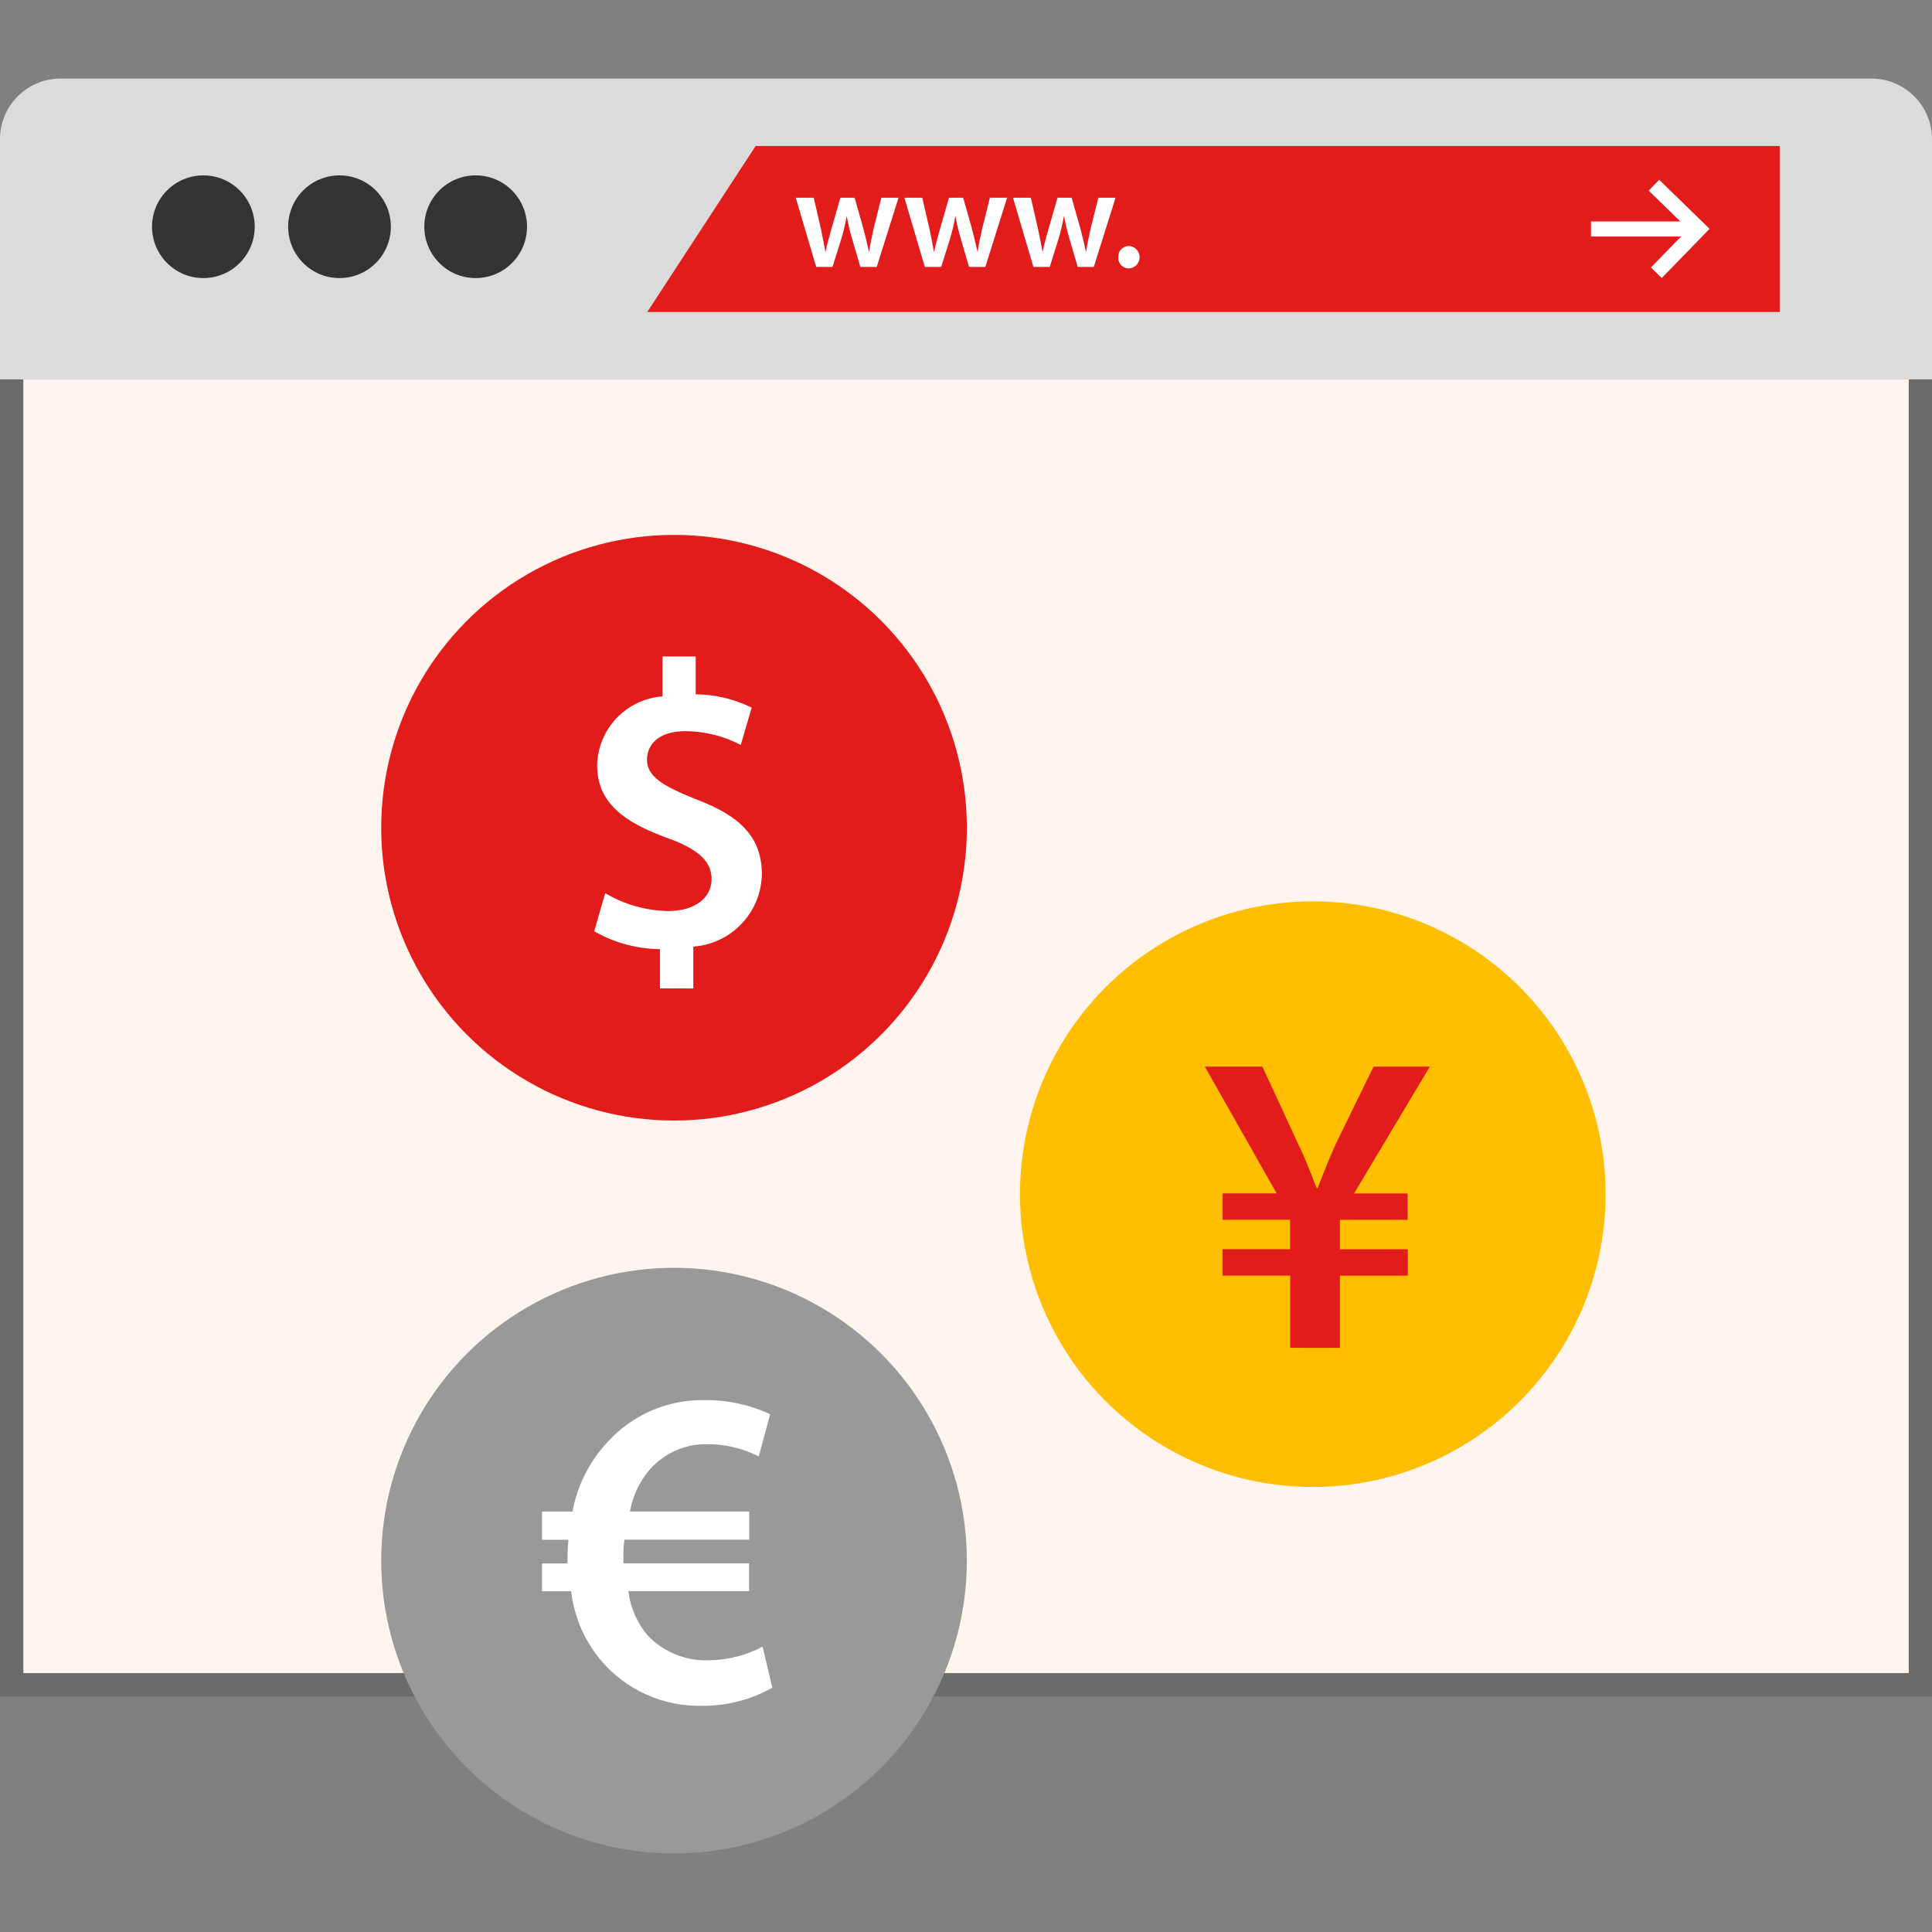
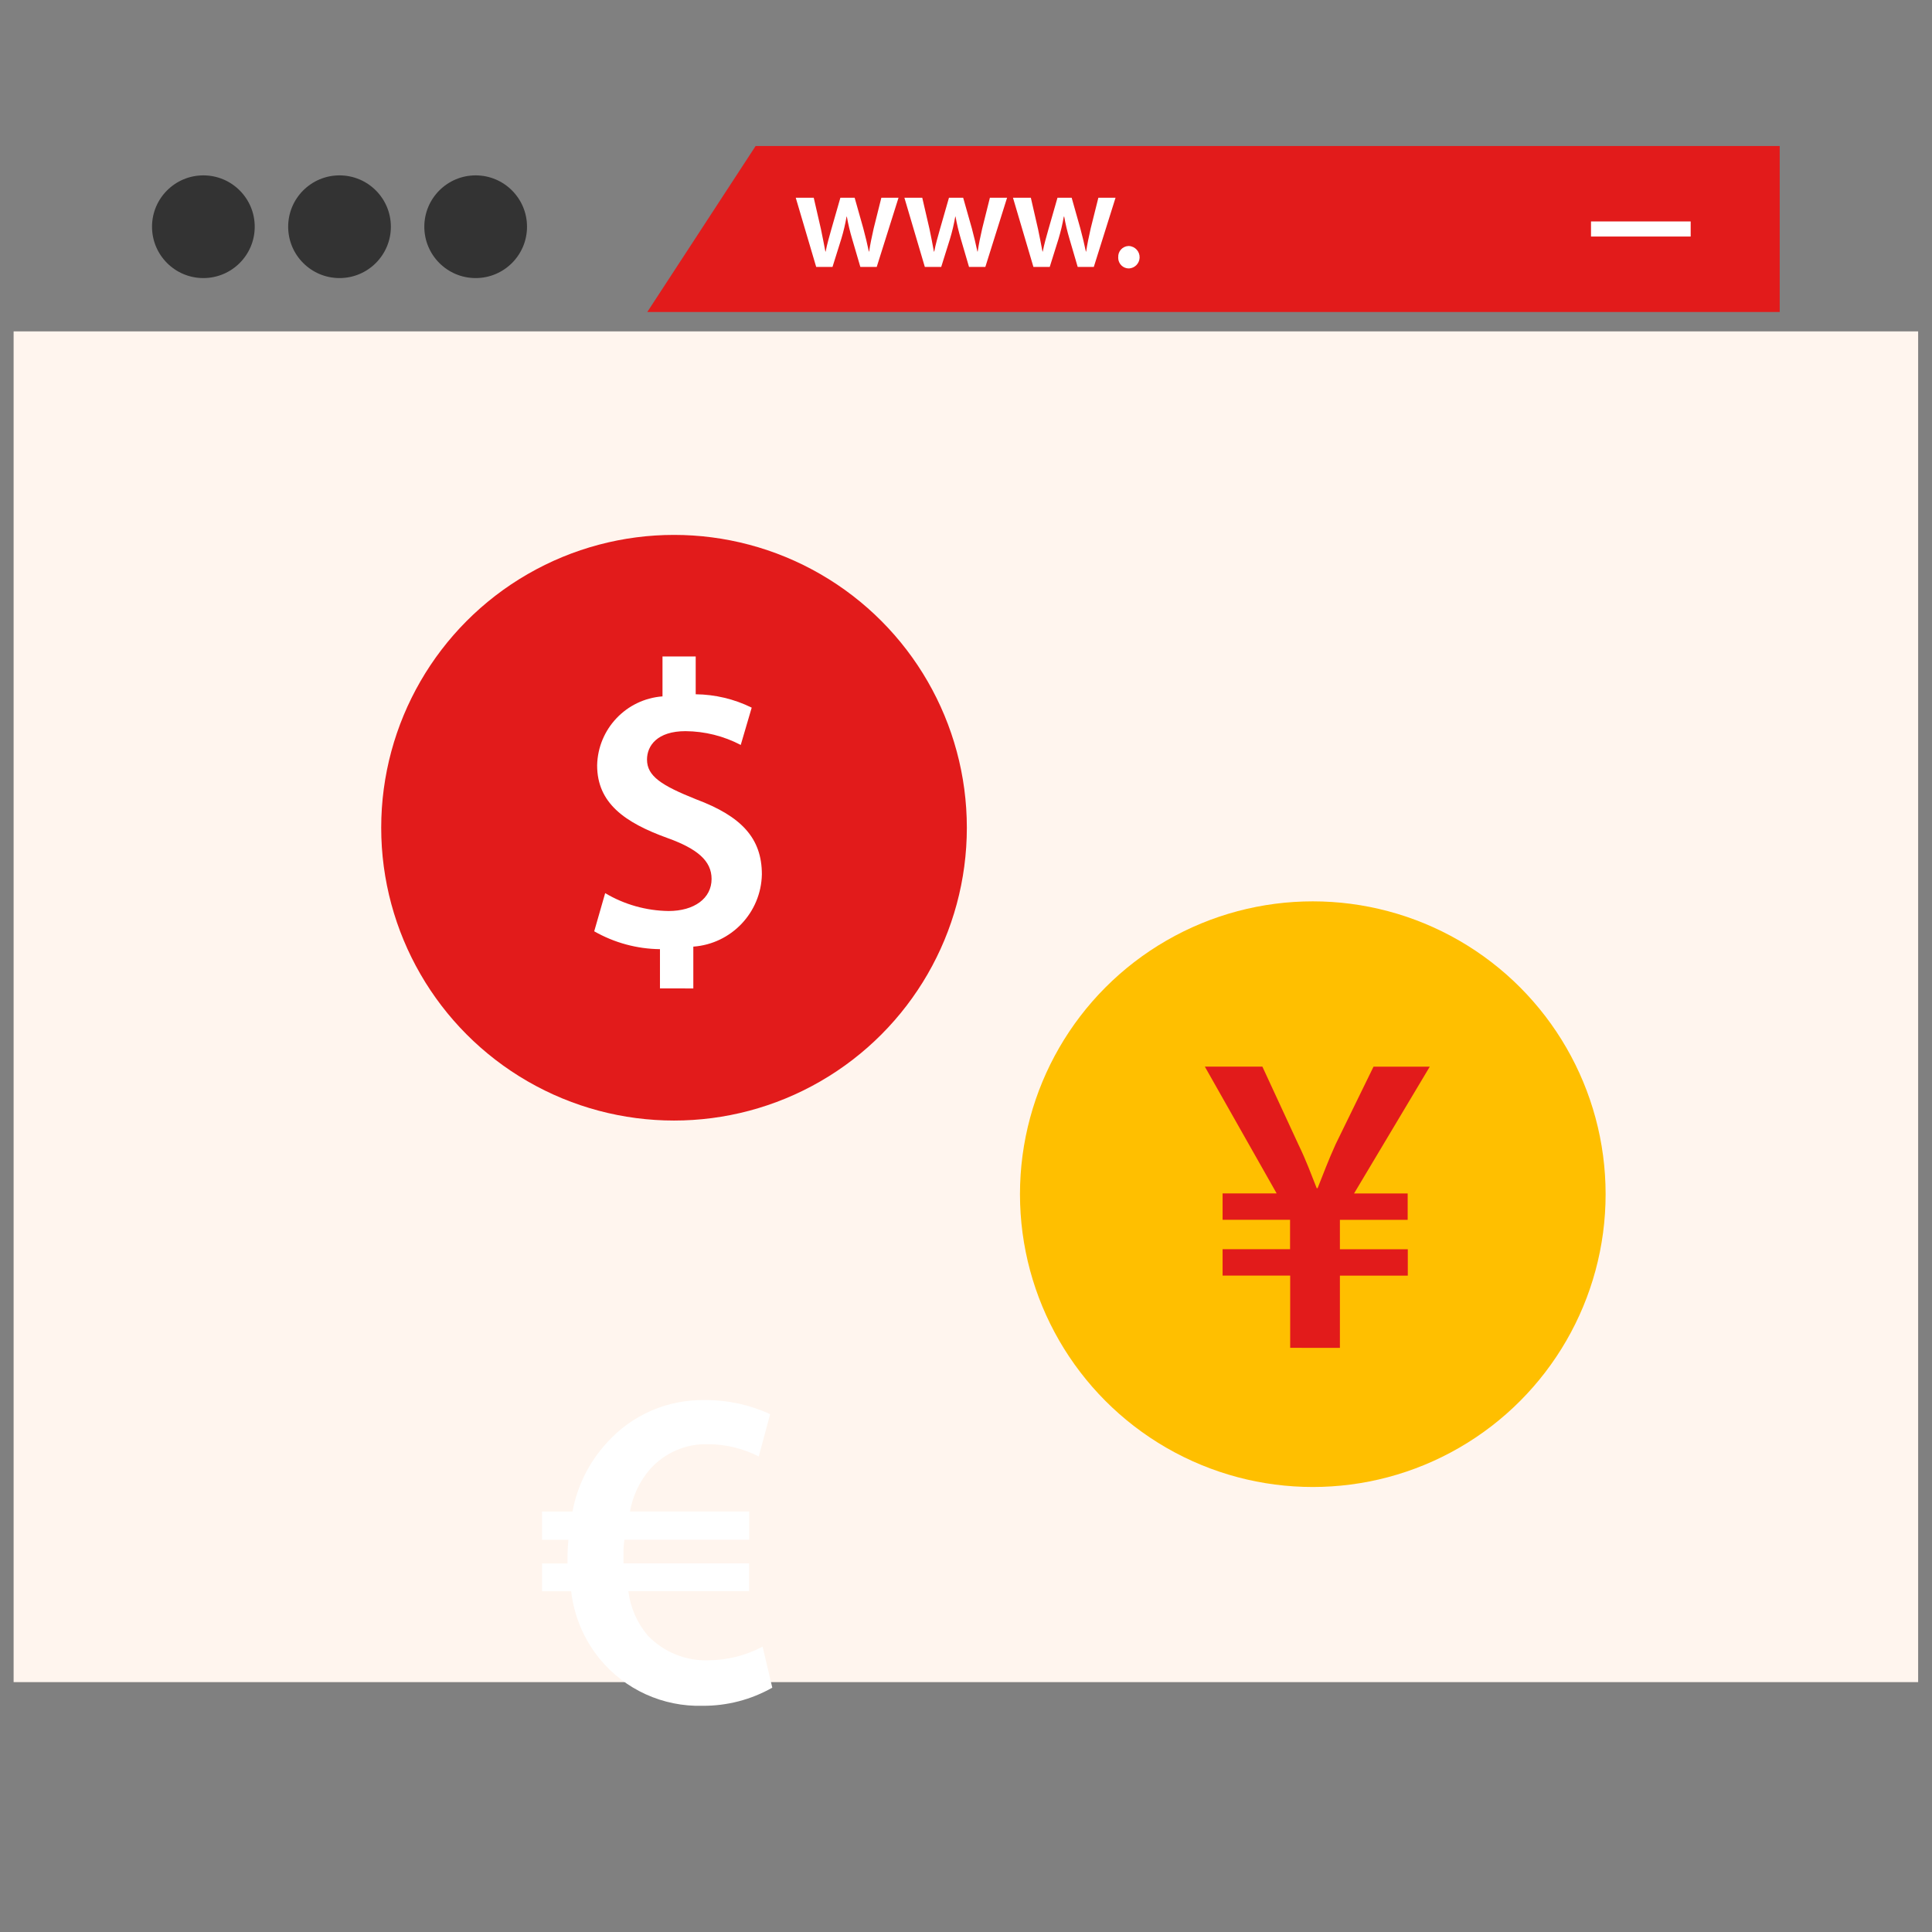
<svg xmlns="http://www.w3.org/2000/svg" version="1.1" id="Layer_1" viewBox="0 0 512 512" xml:space="preserve" fill="#FFF5EE">
  <rect x="0" y="0" width="512" height="512" fill="#808080" stroke="none" />
  <rect x="3.608" y="87.82" width="504.72" height="357.96" />
-   <path style="fill:#6B6B6B;" d="M505.832,99.044V443.38H6.184V99.044H505.832 M512,92.868H0v356.72h512V92.868z" />
-   <path style="fill:#DBDBDB;" d="M0,100.548V36.82c0.032-8.824,7.176-15.968,16-16h480c8.824,0.032,15.968,7.176,16,16v63.728  C512,100.548,0,100.548,0,100.548z" />
  <polygon style="fill:#E21B1B;" points="471.64,82.684 171.536,82.684 200.248,38.692 471.64,38.692 " />
  <g>
    <circle style="fill:#333333;" cx="53.896" cy="60.084" r="13.608" />
    <circle style="fill:#333333;" cx="89.976" cy="60.084" r="13.608" />
    <circle style="fill:#333333;" cx="126.056" cy="60.084" r="13.608" />
  </g>
  <g>
    <path style="fill:#FFFFFF;" d="M215.648,52.404l1.912,8.328c0.408,1.952,0.8,3.952,1.176,5.944h0.072c0.368-2,0.976-4,1.504-5.912   l2.4-8.368h3.776l2.296,8.128c0.568,2.144,1.064,4.144,1.472,6.144h0.072c0.296-2,0.728-4,1.208-6.144l2.032-8.128h4.552   l-5.776,18.336H228l-2.184-7.456c-0.576-1.928-1.04-3.888-1.392-5.872h-0.072c-0.344,1.984-0.808,3.944-1.392,5.872l-2.336,7.456   h-4.328l-5.416-18.336L215.648,52.404z" />
-     <path style="fill:#FFFFFF;" d="M244.408,52.404l1.928,8.328c0.408,1.952,0.8,3.952,1.16,5.944h0.088c0.368-2,0.976-4,1.504-5.912   l2.4-8.368h3.76l2.304,8.128c0.568,2.144,1.048,4.144,1.472,6.144h0.072c0.296-2,0.712-4,1.208-6.144l2.032-8.128h4.552   l-5.76,18.336H256.8l-2.184-7.456c-0.568-1.928-1.032-3.888-1.392-5.872h-0.072c-0.344,1.984-0.8,3.944-1.384,5.872l-2.336,7.456   h-4.344l-5.416-18.336L244.408,52.404z" />
+     <path style="fill:#FFFFFF;" d="M244.408,52.404l1.928,8.328c0.408,1.952,0.8,3.952,1.16,5.944h0.088c0.368-2,0.976-4,1.504-5.912   l2.4-8.368h3.76l2.304,8.128c0.568,2.144,1.048,4.144,1.472,6.144h0.072c0.296-2,0.712-4,1.208-6.144l2.032-8.128h4.552   l-5.76,18.336H256.8l-2.184-7.456c-0.568-1.928-1.032-3.888-1.392-5.872h-0.072c-0.344,1.984-0.8,3.944-1.384,5.872l-2.336,7.456   h-4.344l-5.416-18.336z" />
    <path style="fill:#FFFFFF;" d="M273.184,52.404l1.912,8.328c0.408,1.952,0.8,3.952,1.176,5.944h0.072c0.368-2,0.976-4,1.504-5.912   l2.4-8.368H284l2.296,8.128c0.568,2.144,1.064,4.144,1.472,6.144h0.072c0.296-2,0.728-4,1.208-6.144l2.032-8.128h4.552   l-5.76,18.336H285.6l-2.184-7.456c-0.576-1.928-1.04-3.888-1.392-5.872h-0.104c-0.344,1.984-0.808,3.944-1.392,5.872l-2.336,7.456   h-4.328l-5.416-18.336L273.184,52.404z" />
    <path style="fill:#FFFFFF;" d="M296.344,68.172c-0.088-1.56,1.112-2.888,2.664-2.976c0.064,0,0.12-0.008,0.184,0   c1.64,0.088,2.904,1.488,2.816,3.128c-0.08,1.52-1.296,2.736-2.816,2.816c-1.552,0.024-2.824-1.216-2.856-2.76   C296.336,68.316,296.344,68.244,296.344,68.172z" />
-     <polygon style="fill:#FFFFFF;" points="440.376,73.684 437.512,70.892 447.408,60.724 436.92,50.516 439.704,47.644    453.056,60.644  " />
    <rect x="421.632" y="58.684" style="fill:#FFFFFF;" width="26.416" height="4" />
  </g>
-   <circle style="fill:#999999;" cx="178.624" cy="413.58" r="77.6" />
  <circle style="fill:#E21B1B;" cx="178.624" cy="219.356" r="77.6" />
  <g>
    <path style="fill:#FFFFFF;" d="M174.896,261.94v-10.4c-6.12-0.072-12.112-1.704-17.424-4.736l2.904-10.112   c5.088,3.024,10.88,4.656,16.8,4.736c6.776,0,11.4-3.336,11.4-8.496c0-4.8-3.768-8-11.72-10.856   c-11.296-4.088-18.608-9.248-18.608-19.248c0.2-9.648,7.704-17.56,17.32-18.28v-10.576h8.8v10.016   c5.152,0.056,10.224,1.264,14.84,3.544l-2.904,9.888c-4.512-2.368-9.528-3.616-14.624-3.656c-7.52,0-10.216,3.872-10.216,7.528   c0,4.408,3.872,6.88,13.016,10.536c12.048,4.512,17.424,10.328,17.424,19.896c-0.208,10.112-8.08,18.408-18.168,19.144v11.08   L174.896,261.94z" />
    <path style="fill:#FFFFFF;" d="M204.664,447.252c-5.624,3.184-11.992,4.84-18.456,4.8c-10.512,0.296-20.568-4.272-27.248-12.392   c-4.208-5.136-6.84-11.376-7.6-17.968h-7.72v-7.36h6.76v-1.928c0-1.448,0.12-3.016,0.232-4.344h-6.992v-7.48h8.08   c1.248-6.8,4.4-13.112,9.08-18.2c6.608-7.416,16.128-11.552,26.056-11.336c5.952-0.048,11.84,1.232,17.24,3.736l-3.016,11.2   c-4.184-2.136-8.808-3.256-13.504-3.256c-5.832-0.152-11.432,2.28-15.312,6.632c-2.752,3.184-4.584,7.056-5.312,11.2h31.6v7.48   h-33.08c-0.2,1.392-0.288,2.808-0.24,4.216v2.056h33.288v7.36h-32c0.528,4.36,2.336,8.472,5.184,11.816   c4.216,4.368,10.096,6.744,16.168,6.512c4.96-0.056,9.84-1.296,14.224-3.616L204.664,447.252z" />
    <circle style="fill:#FFBF00;" cx="347.904" cy="316.468" r="77.6" />
  </g>
  <path style="fill:#E21B1B;" d="M341.912,357.188v-19.144H324v-6.992h17.88v-7.792H324v-6.992h14.328l-19.032-33.6h15.248l9.6,20.752  c2.064,4.24,3.328,7.8,4.8,11.464h0.232c1.376-3.44,2.864-7.456,4.8-11.688L364,282.676h14.904l-20.064,33.6h14.208v6.992h-17.96  v7.8h17.992v6.992h-17.992v19.144L341.912,357.188z" />
</svg>